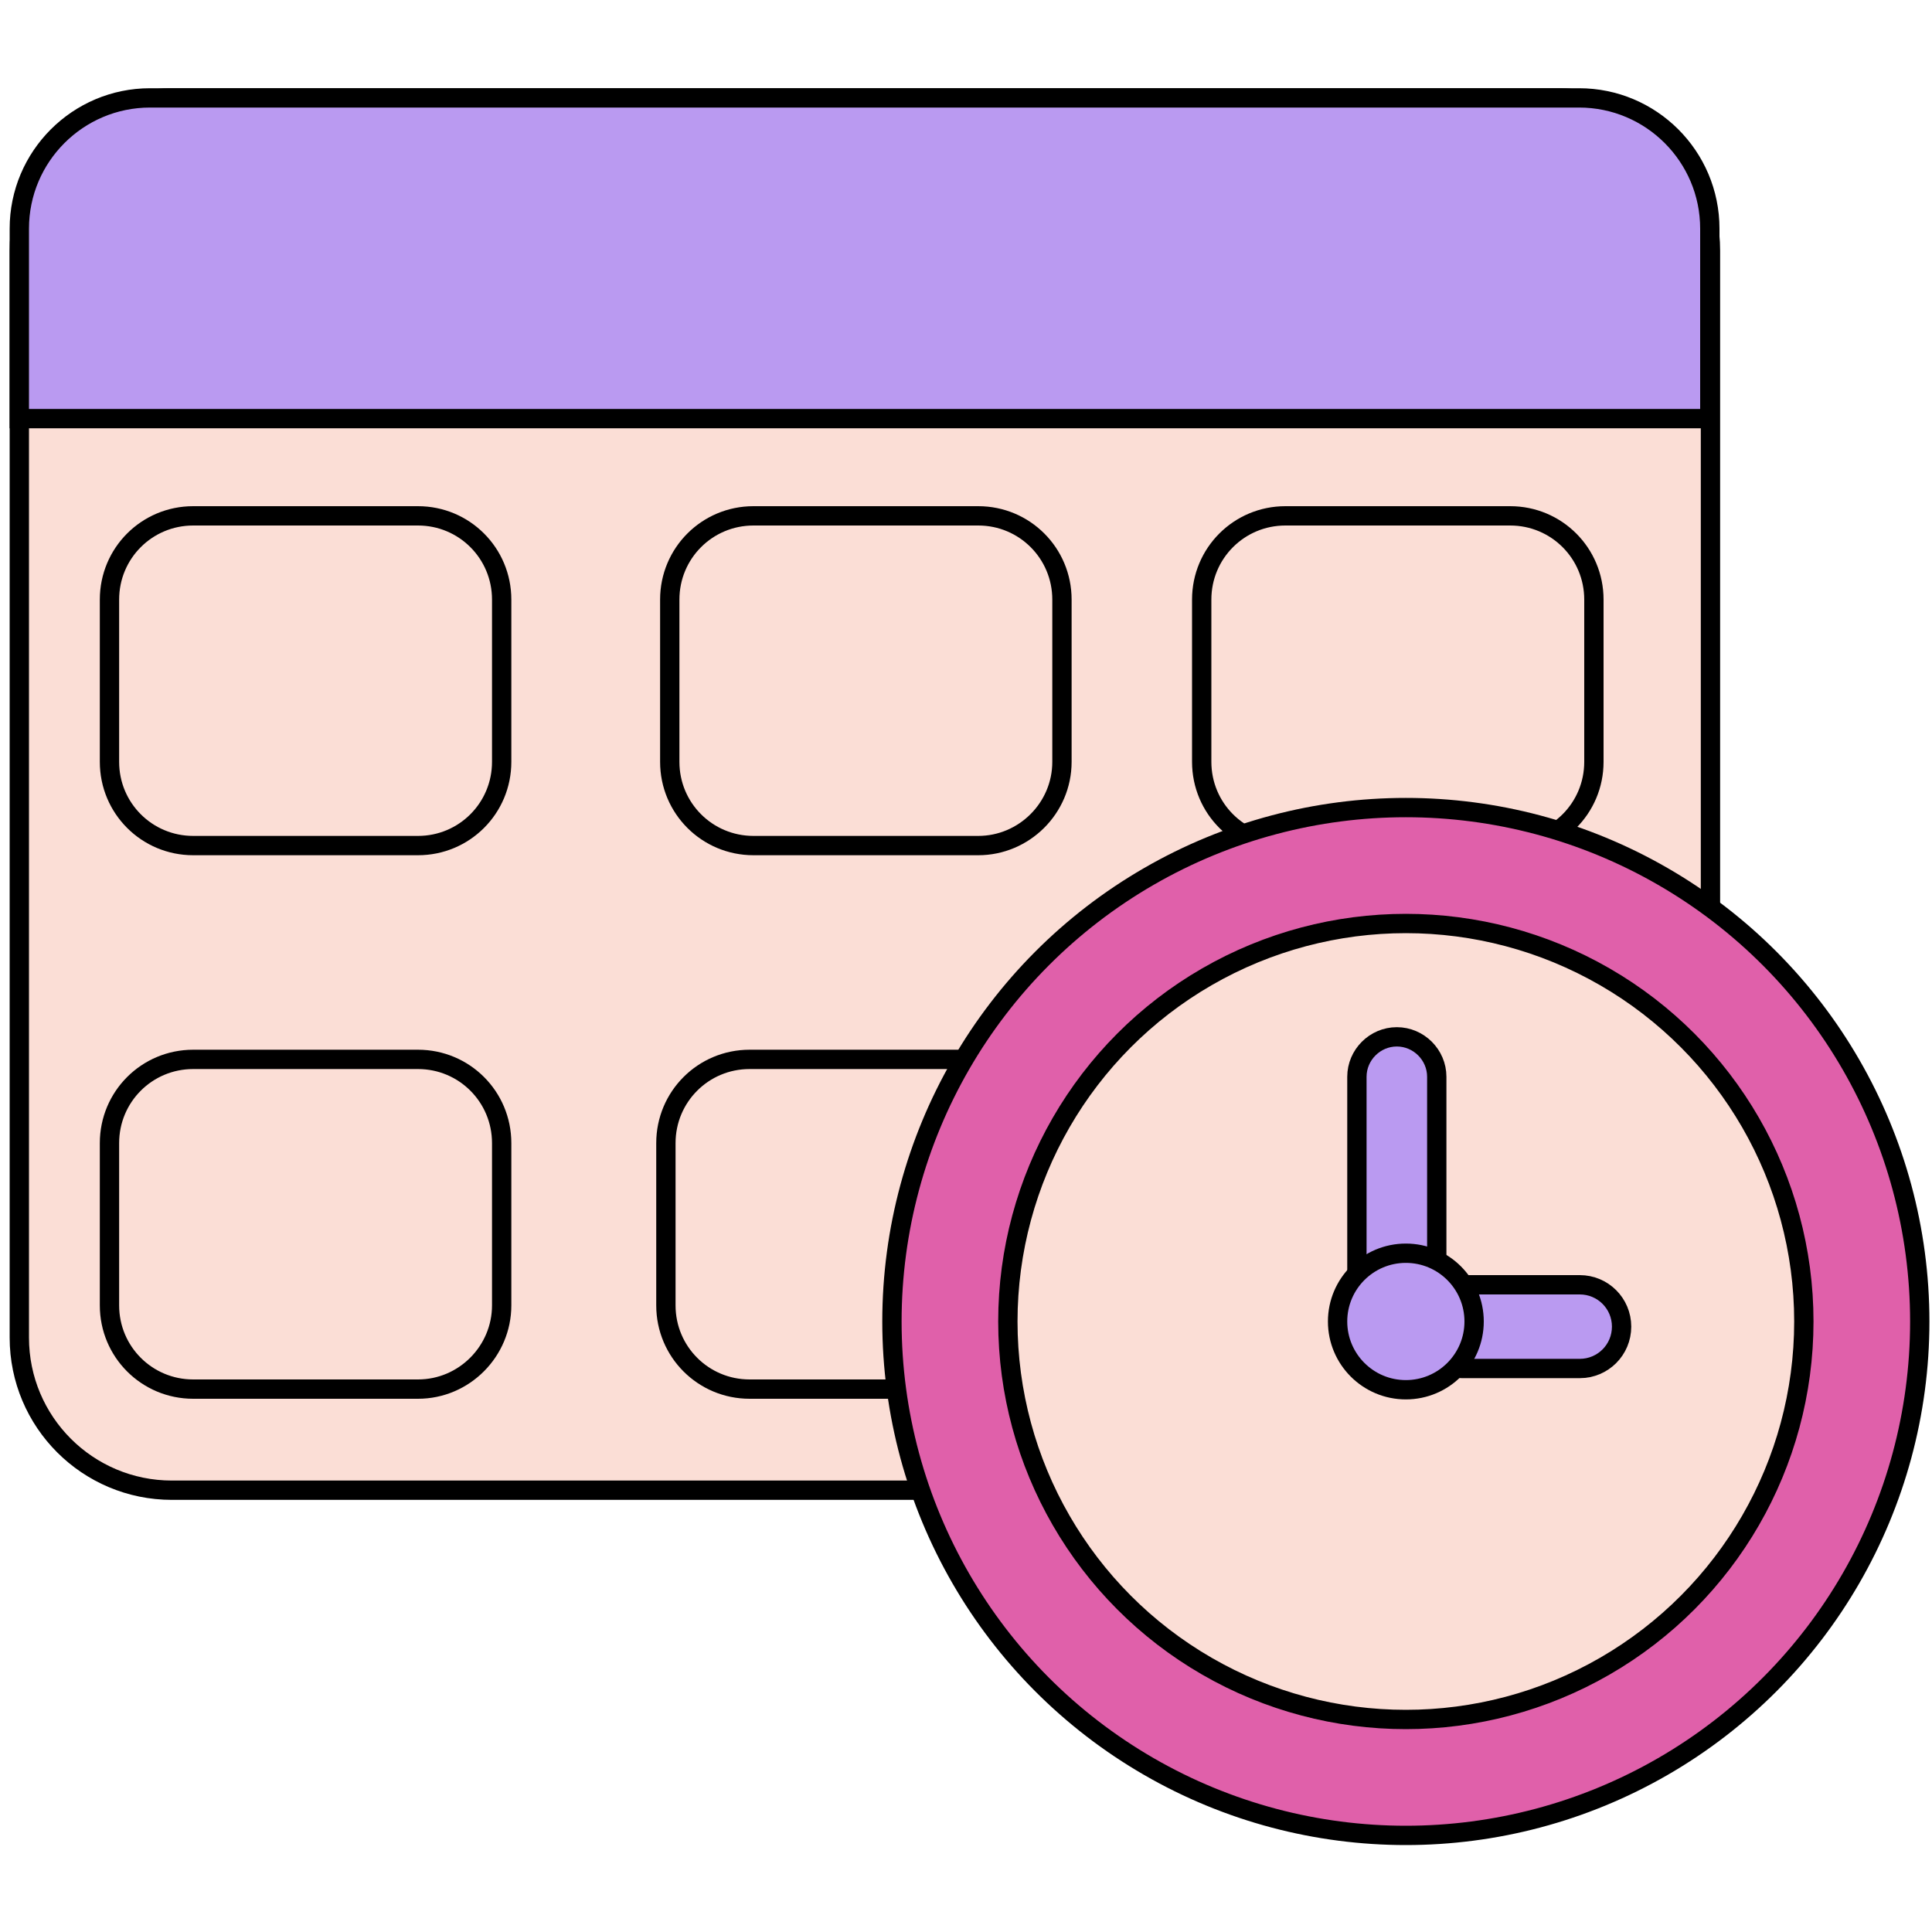
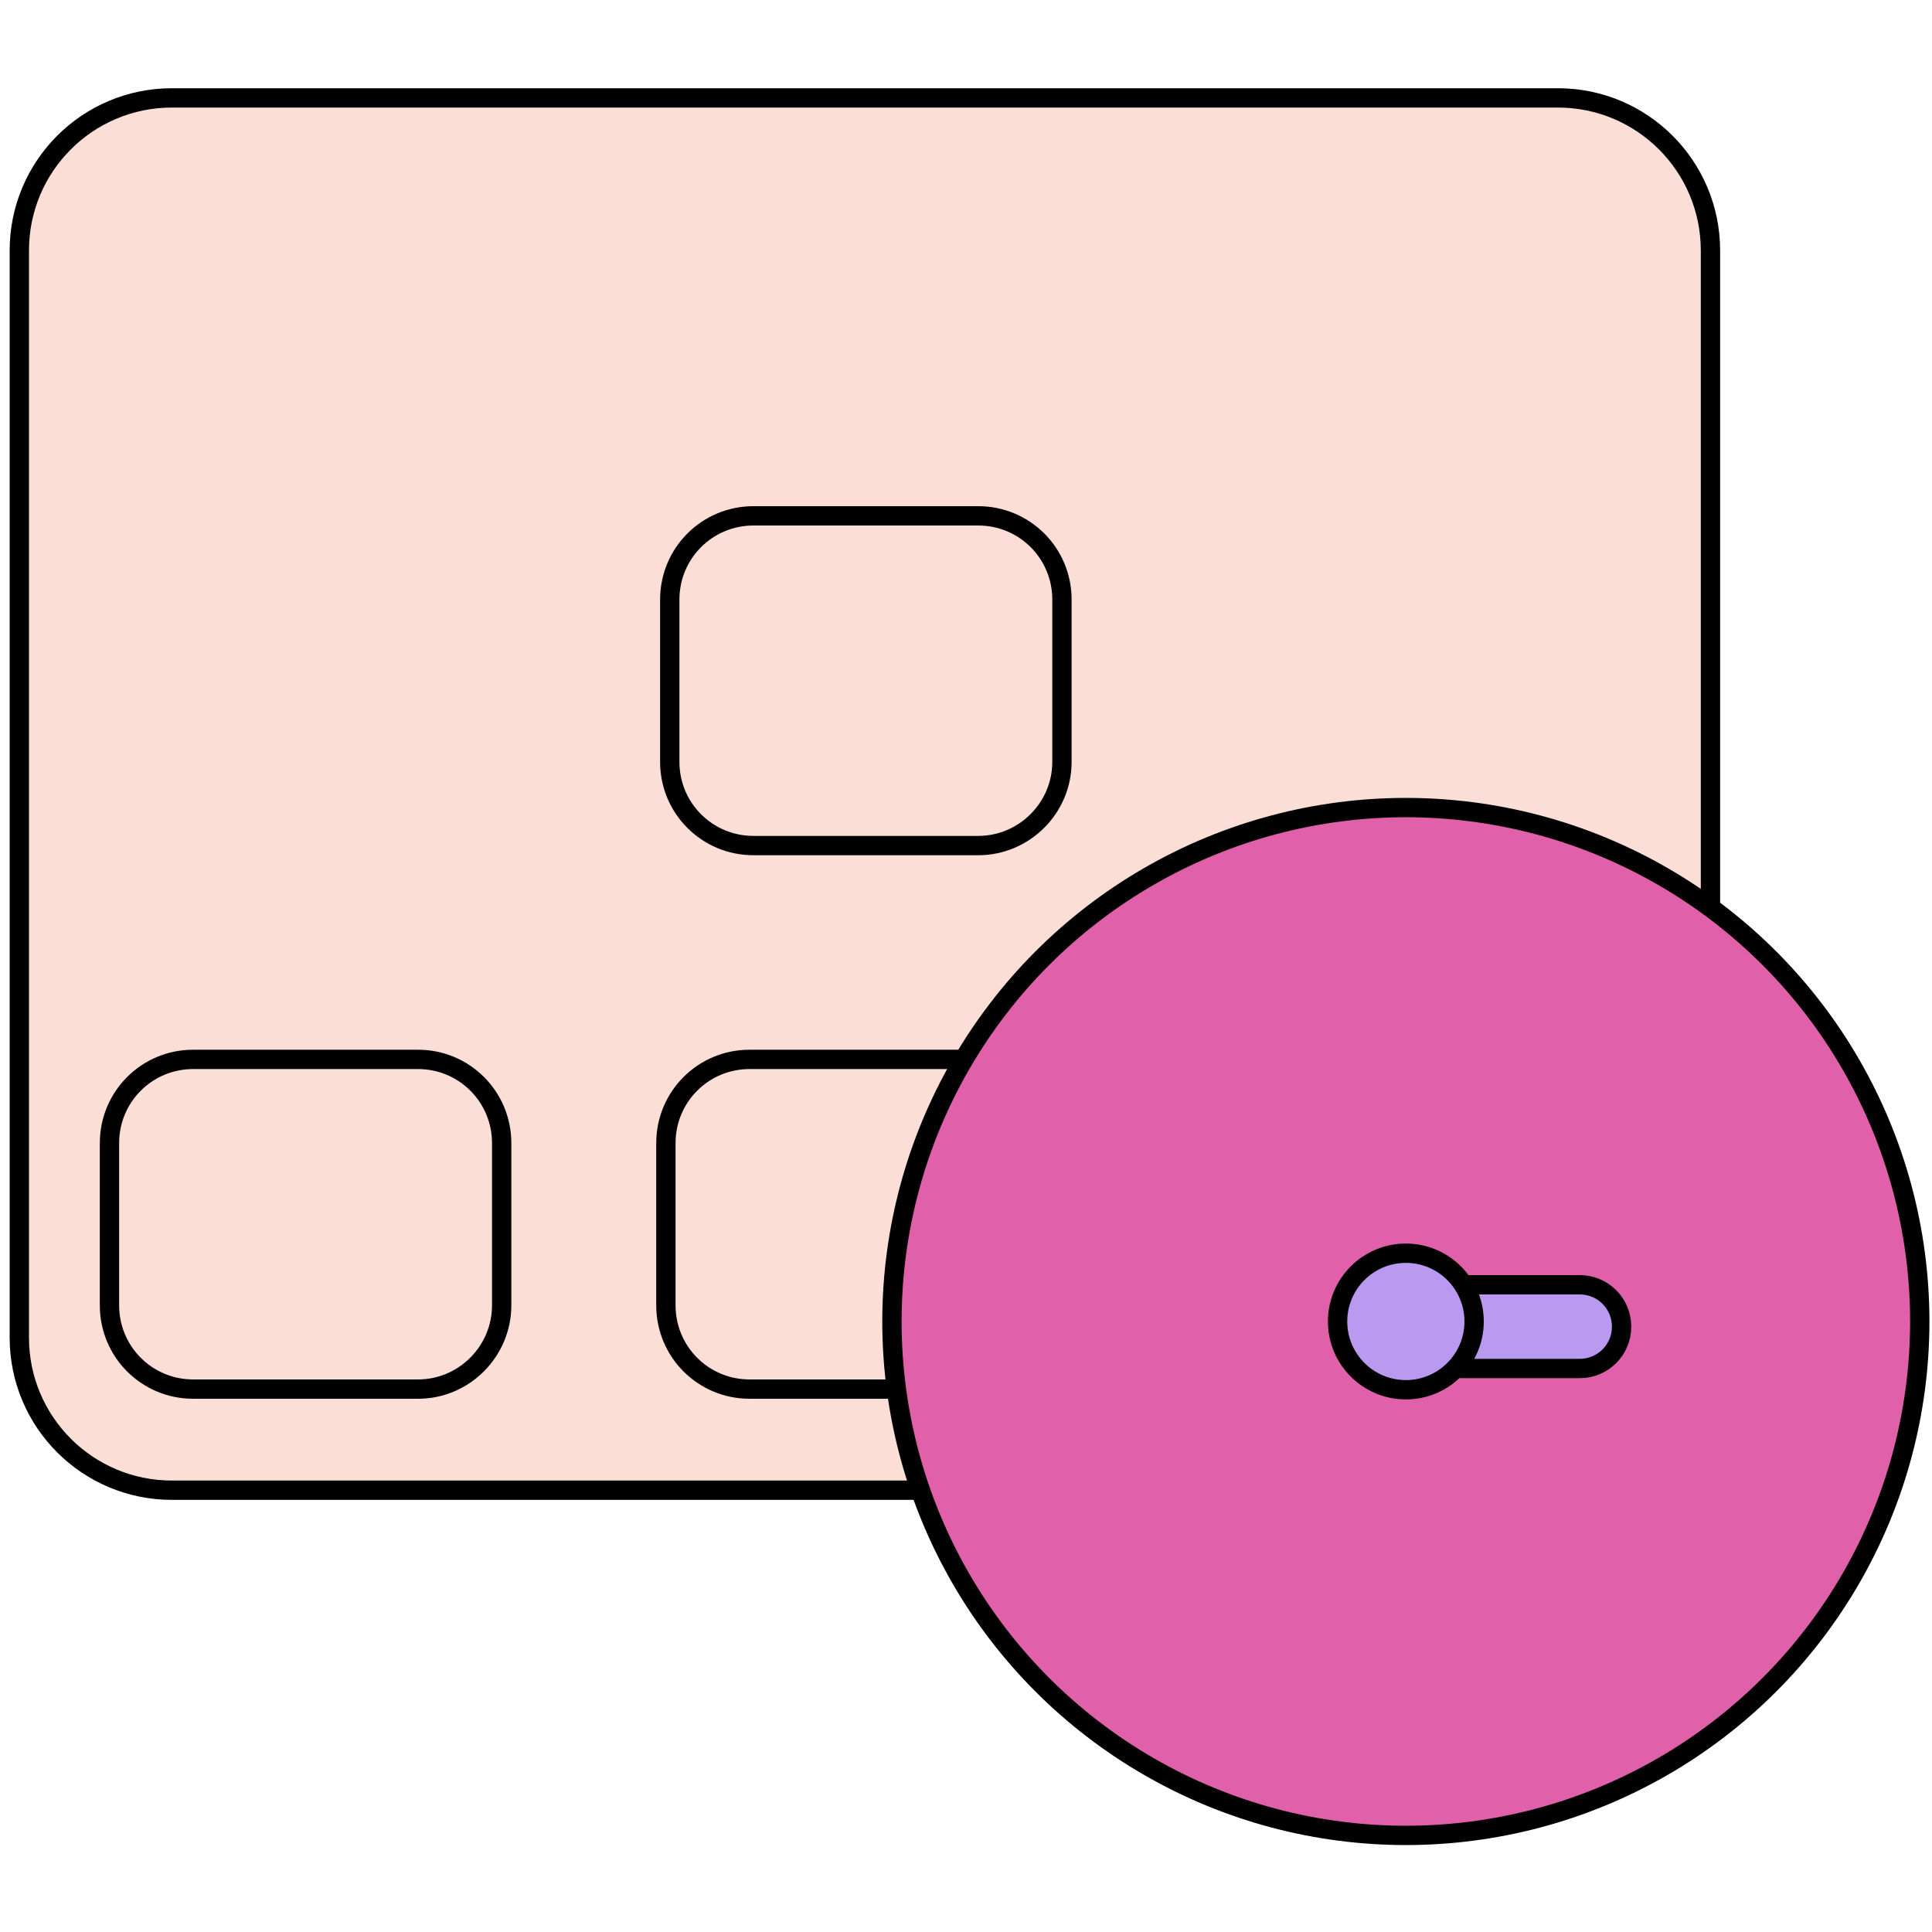
<svg xmlns="http://www.w3.org/2000/svg" version="1.1" id="Слой_1" x="0px" y="0px" viewBox="0 0 300 300" style="enable-background:new 0 0 300 300;" xml:space="preserve">
  <style type="text/css">
	.st0{fill:#FBDED6;stroke:#000000;stroke-width:3;stroke-miterlimit:10;}
	.st1{fill:#ba9af1;stroke:#000000;stroke-width:3;stroke-miterlimit:10;}
	.st2{fill:none;stroke:#000000;stroke-width:3;stroke-miterlimit:10;}
	.st3{fill:#E060AA;stroke:#000000;stroke-width:3;stroke-miterlimit:10;}
	.st4{fill:#BA9AF1;stroke:#000000;stroke-width:3;stroke-miterlimit:10;}
</style>
  <path class="st0" d="M241.8,231.4H26.7C13.6,231.4,3,220.8,3,207.7V38.9c0-13.1,10.6-23.7,23.7-23.7h215.2  c13.1,0,23.7,10.6,23.7,23.7v168.9C265.5,220.8,254.9,231.4,241.8,231.4z" />
-   <path class="st1" d="M245.2,15.2H23.3C12.1,15.2,3,24.3,3,35.5V65h262.5V35.5C265.5,24.3,256.4,15.2,245.2,15.2z" />
-   <path class="st2" d="M64.9,131.3H30c-7.2,0-13-5.8-13-13V93.1c0-7.2,5.8-13,13-13h34.9c7.2,0,13,5.8,13,13v25.2  C77.9,125.5,72.1,131.3,64.9,131.3z" />
  <path class="st2" d="M64.9,215.7H30c-7.2,0-13-5.8-13-13v-25.2c0-7.2,5.8-13,13-13h34.9c7.2,0,13,5.8,13,13v25.2  C77.9,209.8,72.1,215.7,64.9,215.7z" />
  <path class="st2" d="M151.3,215.7h-34.9c-7.2,0-13-5.8-13-13v-25.2c0-7.2,5.8-13,13-13h34.9c7.2,0,13,5.8,13,13v25.2  C164.3,209.8,158.5,215.7,151.3,215.7z" />
  <path class="st2" d="M151.9,131.3h-34.9c-7.2,0-13-5.8-13-13V93.1c0-7.2,5.8-13,13-13h34.9c7.2,0,13,5.8,13,13v25.2  C164.9,125.5,159,131.3,151.9,131.3z" />
-   <path class="st2" d="M234.5,131.3h-34.9c-7.2,0-13-5.8-13-13V93.1c0-7.2,5.8-13,13-13h34.9c7.2,0,13,5.8,13,13v25.2  C247.5,125.5,241.7,131.3,234.5,131.3z" />
  <circle class="st3" cx="218.3" cy="205.2" r="79.8" />
-   <circle class="st0" cx="218.3" cy="205.2" r="61.8" />
-   <path class="st4" d="M216.9,209.7L216.9,209.7c-3.5,0-6.2-2.8-6.2-6.2v-36.3c0-3.4,2.8-6.2,6.2-6.2h0c3.4,0,6.2,2.8,6.2,6.2v36.3  C223,206.9,220.3,209.7,216.9,209.7z" />
  <path class="st4" d="M245.3,212.5H227c-3.6,0-6.5-2.9-6.5-6.5v0c0-3.6,2.9-6.5,6.5-6.5h18.3c3.6,0,6.5,2.9,6.5,6.5v0  C251.8,209.6,248.9,212.5,245.3,212.5z" />
  <circle class="st4" cx="218.3" cy="205.2" r="10.6" />
</svg>